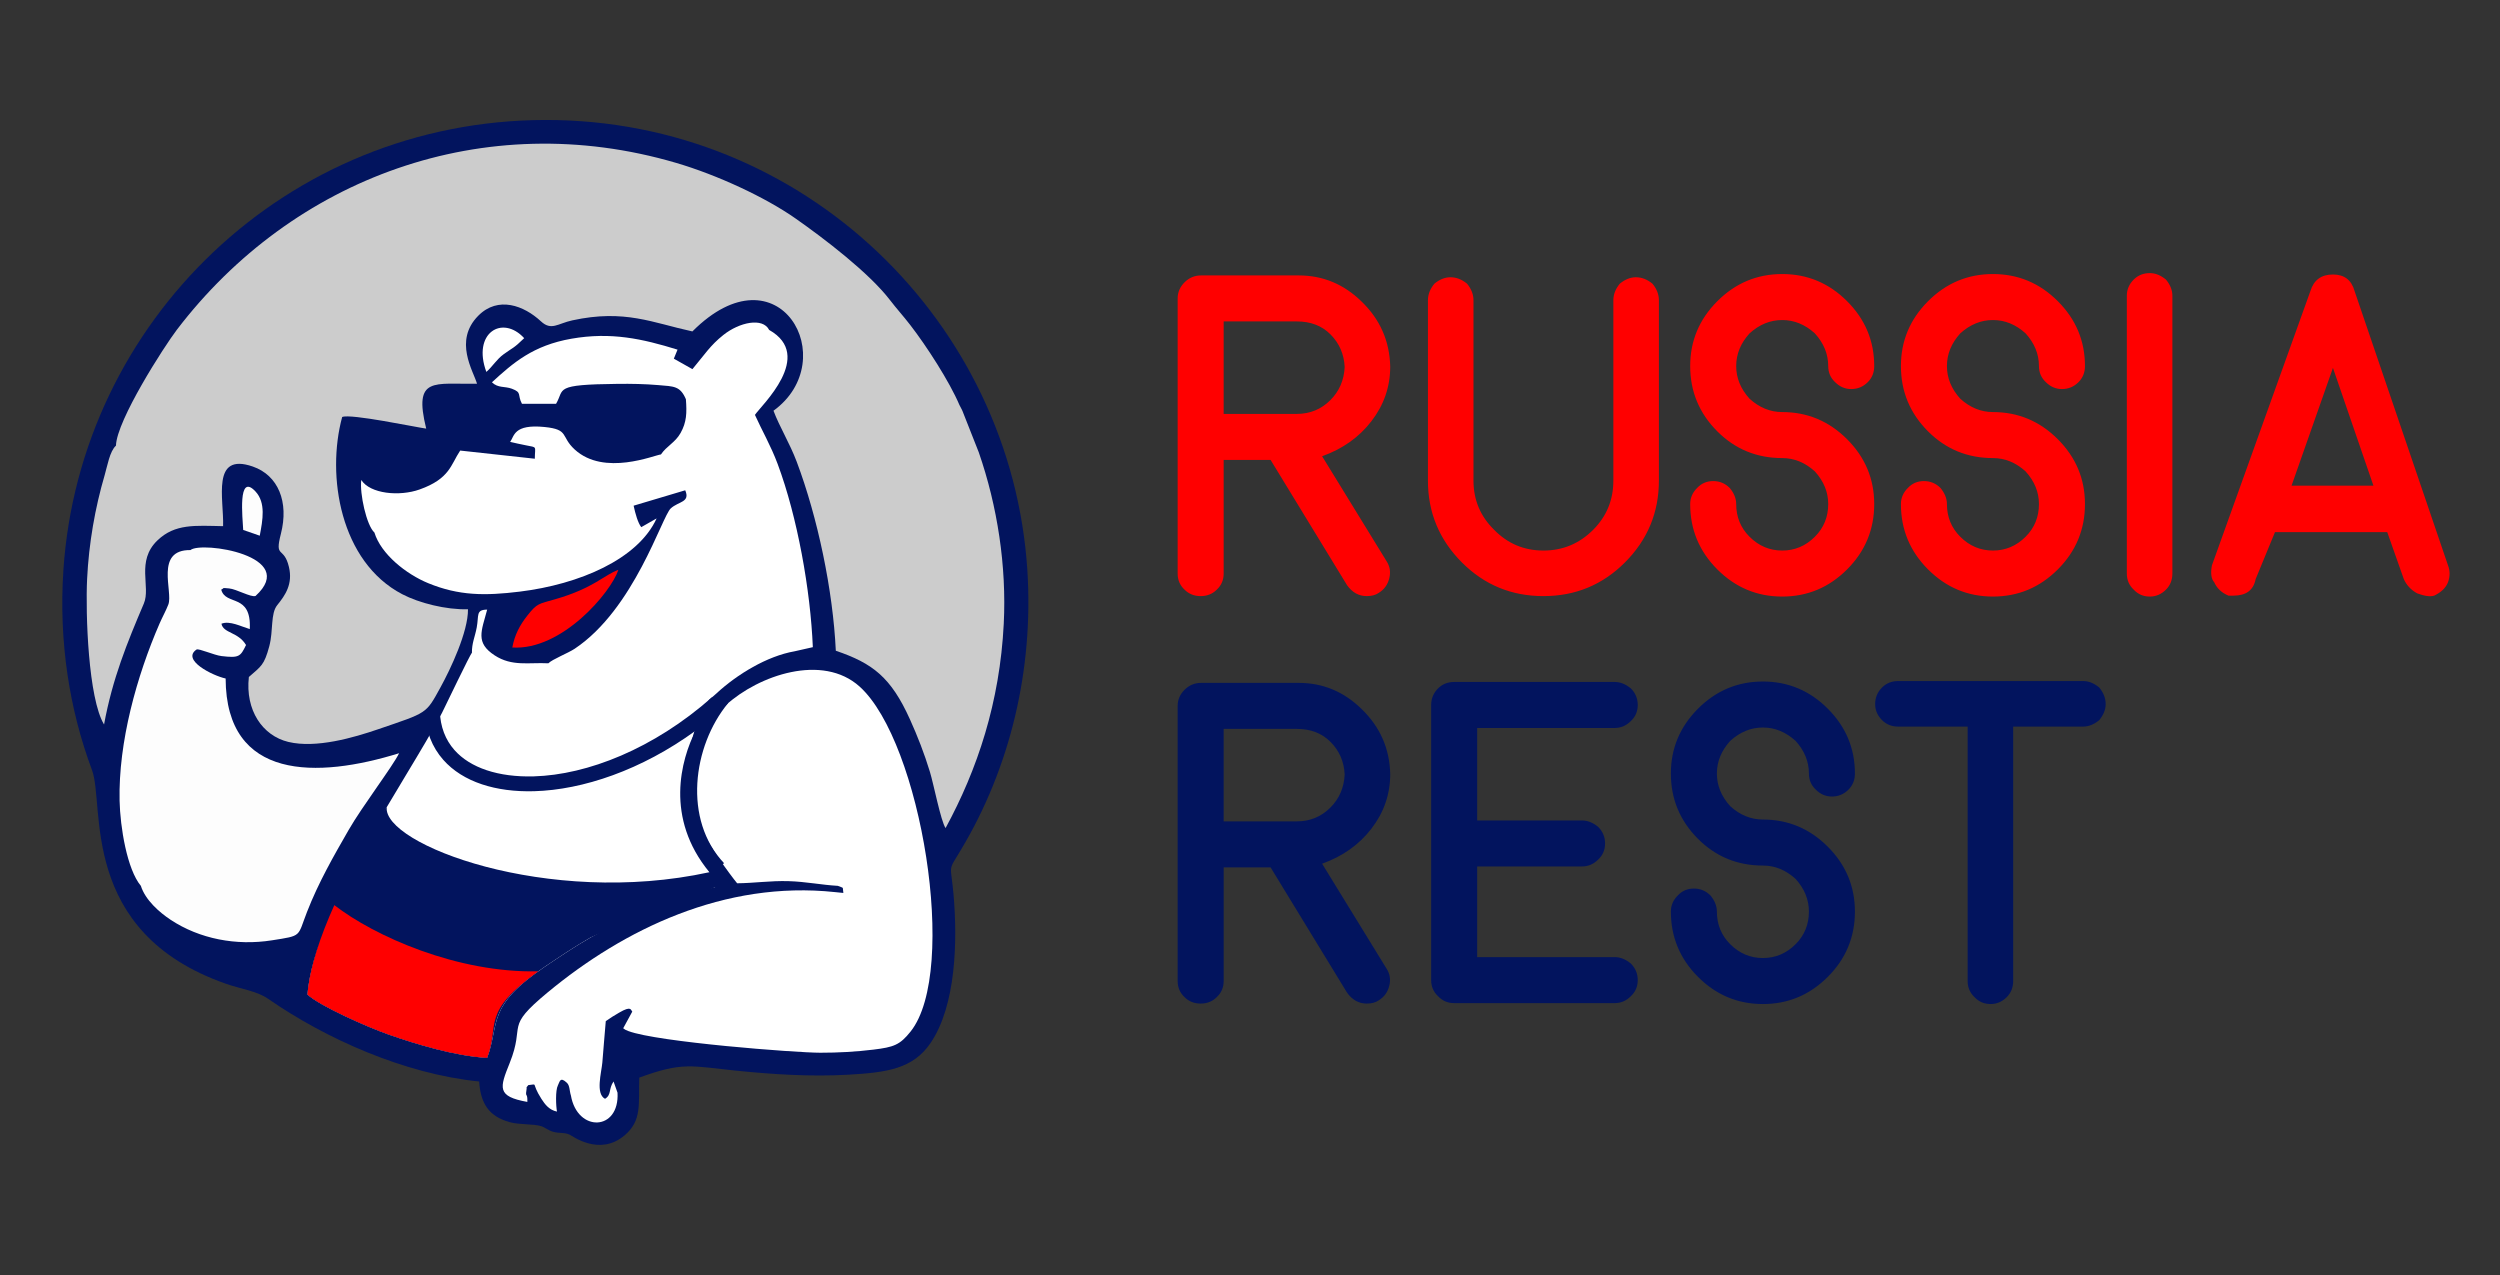
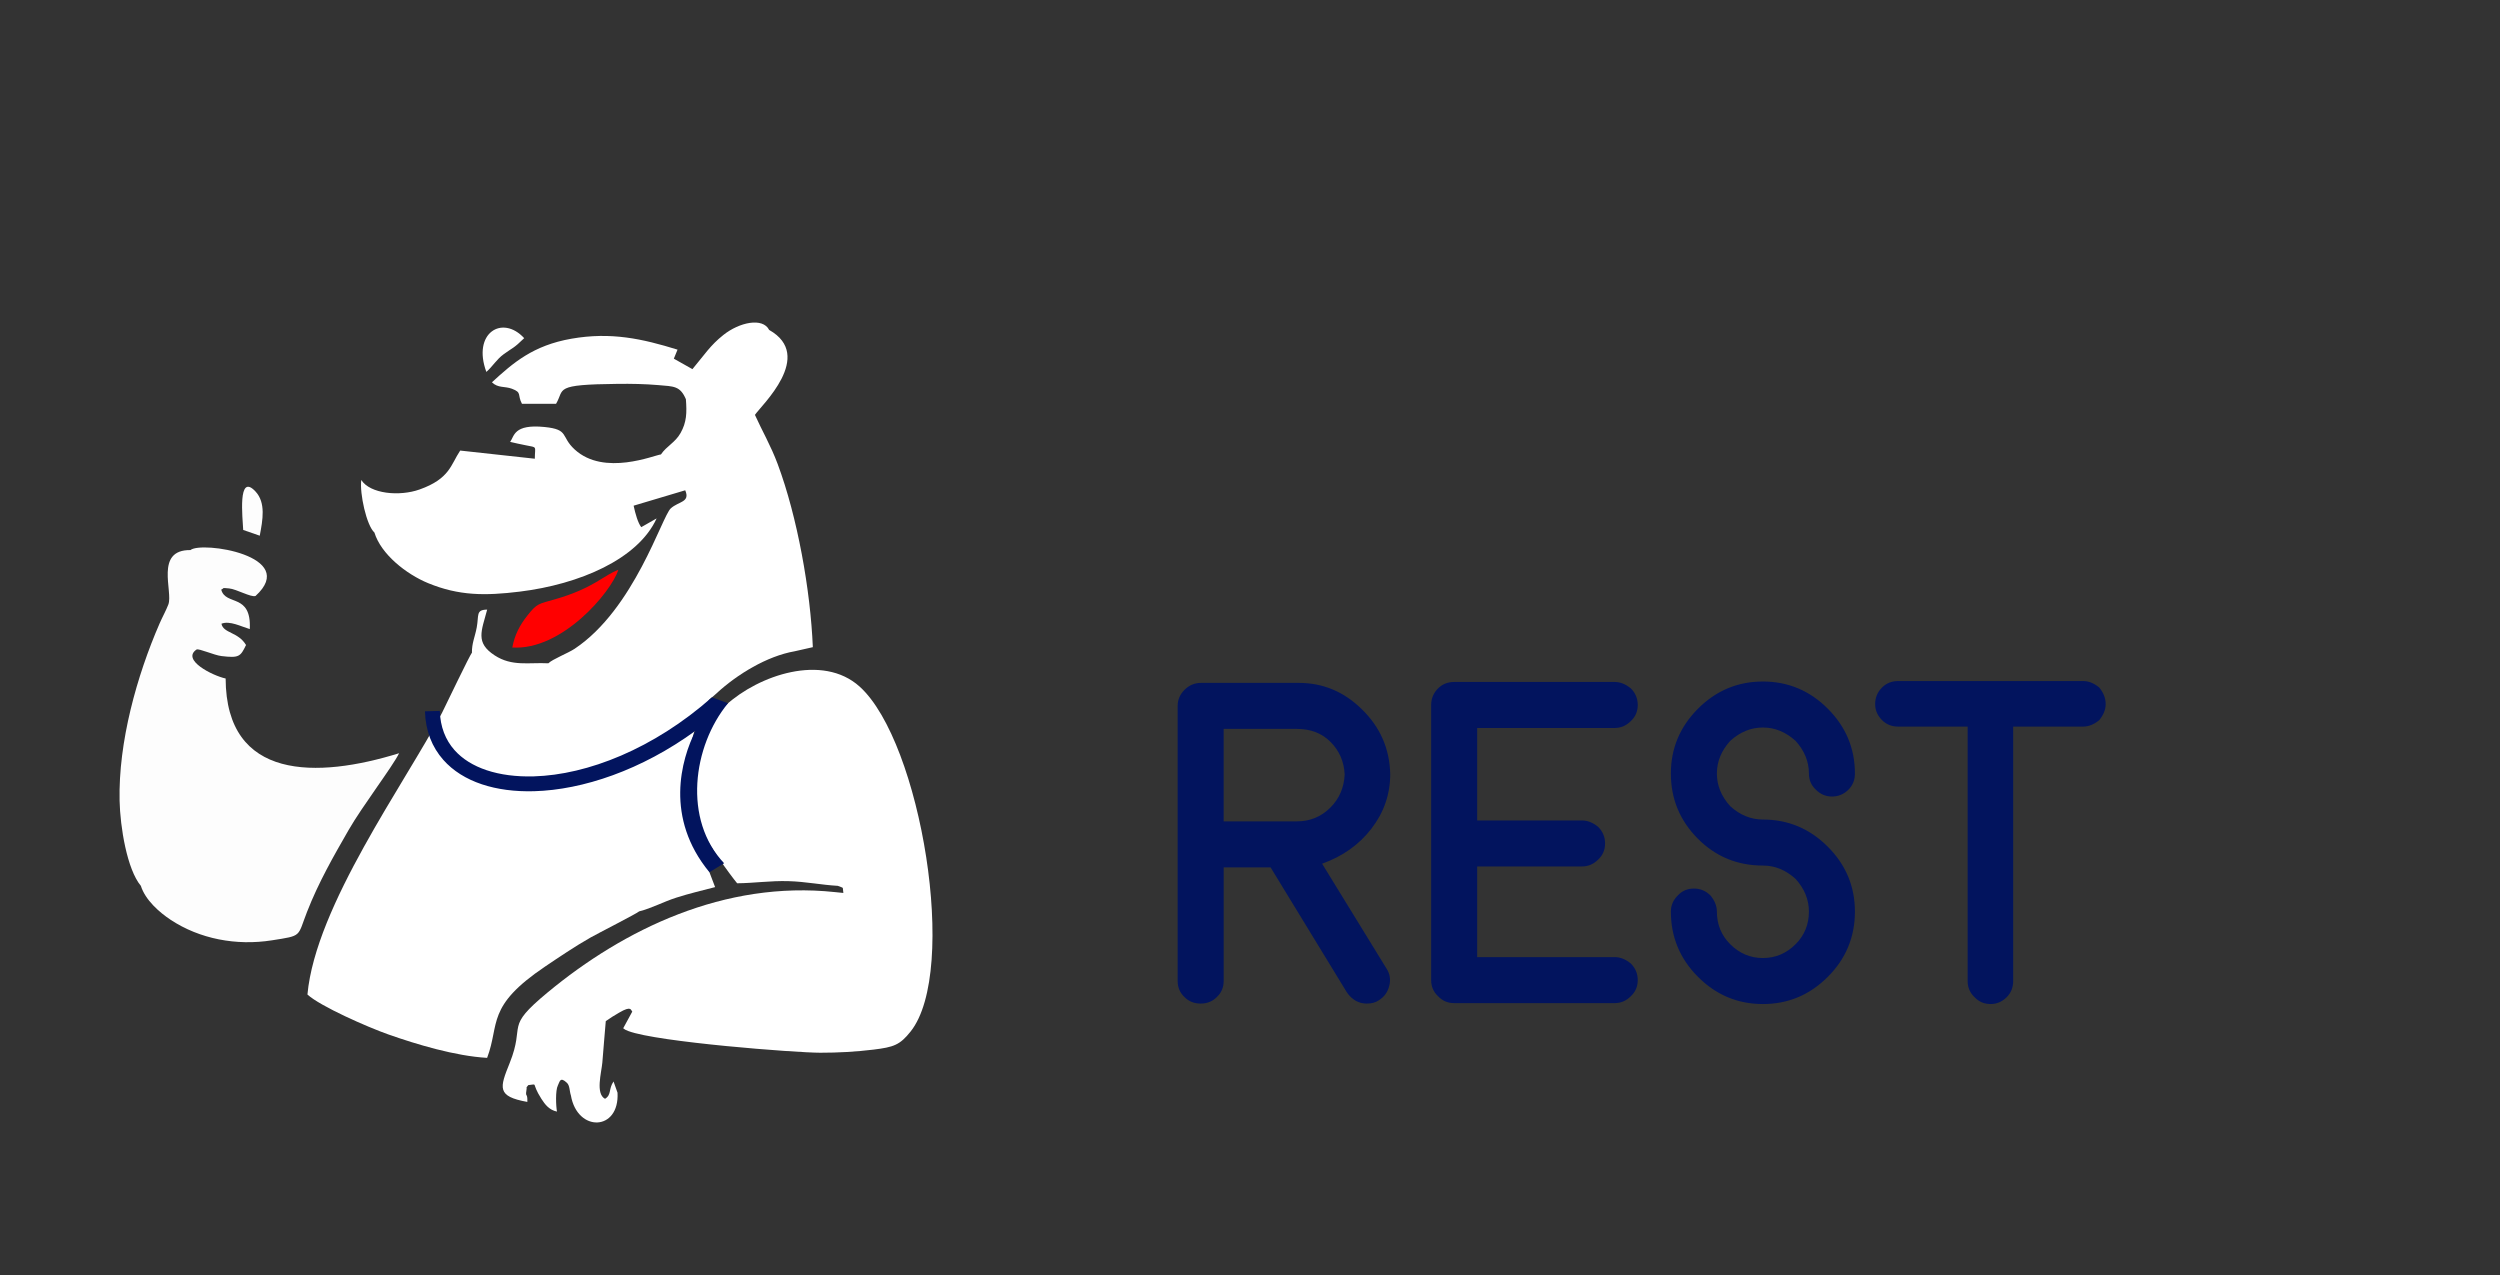
<svg xmlns="http://www.w3.org/2000/svg" xml:space="preserve" width="42.333mm" height="21.59mm" version="1.1" style="shape-rendering:geometricPrecision; text-rendering:geometricPrecision; image-rendering:optimizeQuality; fill-rule:evenodd; clip-rule:evenodd" viewBox="0 0 4233.32 2159">
  <rect x="0" y="0" width="4233.32" height="2159" fill="#333333" stroke="none" />
  <defs>
    <style type="text/css">
   
    .fil2 {fill:#02145E}
    .fil3 {fill:#CCCCCC}
    .fil5 {fill:#FDFDFD}
    .fil6 {fill:red}
    .fil4 {fill:white}
    .fil1 {fill:#02145E;fill-rule:nonzero}
    .fil0 {fill:red;fill-rule:nonzero}
   
  </style>
  </defs>
  <g id="Слой_x0020_1">
-     <path class="fil0" d="M2347.86 950.19c5.71,8.82 7.26,18.43 4.68,28.83 -2.6,10.9 -8.58,19.21 -17.93,24.93 -5.19,3.63 -11.95,5.45 -20.27,5.45 -13.5,0 -24.66,-6.23 -33.49,-18.7l-129.33 -211.92 -79.46 0 0 192.44c0,10.91 -3.89,20 -11.7,27.27 -7.27,7.27 -16.36,10.91 -27.26,10.91 -10.9,0 -19.99,-3.65 -27.27,-10.91 -7.79,-7.27 -11.68,-16.36 -11.68,-27.27l0 -465.9c0,-10.39 3.89,-19.48 11.68,-27.27 7.79,-7.79 17.15,-11.68 28.05,-11.68l165.16 0c41.03,0 76.62,14.81 106.74,44.4 31.16,30.13 47.27,66.75 48.32,109.86 0,34.28 -10.65,65.19 -31.94,92.72 -20.79,27 -48.57,46.75 -83.39,59.21l109.09 177.64 0 -0.01zm-151.93 -249.32c22.34,0 41.28,-7.79 56.87,-23.37 15.07,-15.06 23.11,-33.75 24.16,-56.09 -1.05,-21.82 -9.09,-40.25 -24.16,-55.31 -14.54,-14.55 -33.5,-21.82 -56.87,-21.82l-123.88 0 0 156.6 123.88 0 0 -0.01zm222.04 -192.44c0,-9.87 3.64,-19.21 10.91,-28.04 8.83,-7.28 17.91,-10.91 27.27,-10.91 9.87,0 19.21,3.63 28.04,10.91 7.28,8.83 10.91,18.17 10.91,28.04l0 305.41c0,32.72 11.68,60.51 35.05,83.37 22.87,23.37 50.65,35.05 83.37,35.05 32.73,0 60.77,-11.68 84.16,-35.05 22.85,-22.87 34.27,-50.65 34.27,-83.37l0 -305.41c0,-9.87 3.64,-19.21 10.91,-28.04 8.84,-7.28 17.93,-10.91 27.27,-10.91 9.87,0 19.22,3.63 28.04,10.91 7.28,8.83 10.91,18.17 10.91,28.04l0 305.41c0,54.01 -19.21,100.25 -57.64,138.68 -37.93,37.93 -83.89,56.88 -137.92,56.88 -54.01,0 -99.98,-18.96 -137.9,-56.88 -38.43,-38.43 -57.65,-84.66 -57.65,-138.68l0 -305.41zm455.77 317.89c7.26,-7.8 16.36,-11.7 27.27,-11.7 10.9,0 20.25,3.9 28.04,11.7 7.28,8.82 10.91,17.91 10.91,27.26 0,21.81 7.52,40.25 22.6,55.31 15.58,15.58 34.02,23.37 55.31,23.37 21.29,0 39.73,-7.79 55.31,-23.37 15.06,-15.06 22.6,-33.5 22.6,-55.31 0,-20.27 -7.54,-38.7 -22.6,-55.31 -16.61,-15.06 -35.07,-22.6 -55.31,-22.6 -43.11,0 -79.73,-15.06 -109.85,-45.19 -30.66,-30.64 -45.98,-67.51 -45.98,-110.62 0,-42.61 15.32,-79.21 45.98,-109.85 30.64,-30.66 67.26,-45.97 109.85,-45.97 42.58,0 79.21,15.31 109.85,45.97 30.65,30.64 45.96,67.24 45.96,109.85 0,10.9 -3.63,19.99 -10.9,27.26 -7.79,7.79 -17.14,11.69 -28.05,11.69 -10.4,0 -19.47,-3.9 -27.28,-11.69 -7.79,-7.27 -11.67,-16.36 -11.67,-27.26 0,-20.27 -7.54,-38.7 -22.6,-55.33 -16.61,-15.06 -35.07,-22.6 -55.31,-22.6 -20.27,0 -38.7,7.54 -55.31,22.6 -15.08,16.63 -22.6,35.06 -22.6,55.33 0,20.24 7.52,38.68 22.6,55.31 16.61,15.05 35.05,22.59 55.31,22.59 42.58,0 79.21,15.33 109.85,45.97 30.65,30.64 45.96,67.26 45.96,109.85 0,43.11 -15.31,79.99 -45.96,110.64 -30.64,30.64 -67.27,45.96 -109.85,45.96 -42.59,0 -79.21,-15.32 -109.85,-45.96 -30.66,-30.66 -45.98,-67.54 -45.98,-110.64 0,-10.4 3.9,-19.47 11.69,-27.26l0.01 0zm356.84 0c7.27,-7.8 16.34,-11.7 27.26,-11.7 10.9,0 20.26,3.9 28.05,11.7 7.27,8.82 10.91,17.91 10.91,27.26 0,21.81 7.53,40.25 22.59,55.31 15.58,15.58 34.02,23.37 55.31,23.37 21.3,0 39.75,-7.79 55.31,-23.37 15.08,-15.06 22.6,-33.5 22.6,-55.31 0,-20.27 -7.52,-38.7 -22.6,-55.31 -16.61,-15.06 -35.05,-22.6 -55.31,-22.6 -43.11,0 -79.73,-15.06 -109.84,-45.19 -30.64,-30.64 -45.97,-67.51 -45.97,-110.62 0,-42.61 15.33,-79.21 45.97,-109.85 30.64,-30.66 67.26,-45.97 109.84,-45.97 42.59,0 79.21,15.31 109.85,45.97 30.66,30.64 45.99,67.24 45.99,109.85 0,10.9 -3.66,19.99 -10.92,27.26 -7.79,7.79 -17.14,11.69 -28.05,11.69 -10.38,0 -19.47,-3.9 -27.26,-11.69 -7.79,-7.27 -11.7,-16.36 -11.7,-27.26 0,-20.27 -7.52,-38.7 -22.6,-55.33 -16.61,-15.06 -35.05,-22.6 -55.31,-22.6 -20.24,0 -38.69,7.54 -55.31,22.6 -15.06,16.63 -22.59,35.06 -22.59,55.33 0,20.24 7.53,38.68 22.59,55.31 16.62,15.05 35.07,22.59 55.31,22.59 42.59,0 79.21,15.33 109.85,45.97 30.66,30.64 45.99,67.26 45.99,109.85 0,43.11 -15.33,79.99 -45.99,110.64 -30.64,30.64 -67.26,45.96 -109.85,45.96 -42.58,0 -79.2,-15.32 -109.84,-45.96 -30.64,-30.66 -45.97,-67.54 -45.97,-110.64 0,-10.4 3.9,-19.47 11.69,-27.26l0 0zm370.84 -325.68c0,-10.39 3.89,-19.47 11.68,-27.26 7.28,-7.27 16.36,-10.92 27.27,-10.92 9.35,0 18.44,3.65 27.27,10.92 7.28,8.82 10.91,17.91 10.91,27.26l0 470.57c0,10.91 -3.63,20.01 -10.91,27.27 -7.79,7.79 -16.87,11.7 -27.27,11.7 -10.91,0 -19.99,-3.91 -27.27,-11.7 -7.79,-7.26 -11.68,-16.36 -11.68,-27.27l0 -470.57zm440.96 400.46l-190.08 0 -32.74 79.48c-3.63,18.69 -16.09,28.03 -37.39,28.03l-8.57 0c-11.43,-4.66 -19.47,-12.2 -24.15,-22.59 -5.19,-5.72 -6.49,-15.31 -3.89,-28.82l166.72 -464.35c5.71,-18.69 18.43,-28.04 38.18,-28.04 19.21,0 31.43,9.35 36.62,28.04l158.17 464.35c3.63,9.34 3.63,18.95 0,28.82 -3.64,9.36 -11.43,16.88 -23.37,22.59 -6.76,2.08 -16.36,0.79 -28.83,-3.88 -10.4,-5.72 -17.93,-13.78 -22.6,-24.15l-28.05 -79.48 -0.02 0zm-23.37 -78.69l-68.56 -199.45 -70.12 199.45 138.68 0z" />
    <path class="fil1" d="M2347.86 1640.16c5.71,8.84 7.26,18.44 4.68,28.83 -2.6,10.91 -8.58,19.21 -17.93,24.93 -5.19,3.63 -11.95,5.46 -20.27,5.46 -13.5,0 -24.66,-6.24 -33.49,-18.71l-129.33 -211.9 -79.46 0 0 192.43c0,10.91 -3.89,20 -11.7,27.28 -7.27,7.27 -16.36,10.9 -27.26,10.9 -10.9,0 -19.99,-3.63 -27.27,-10.9 -7.79,-7.28 -11.68,-16.38 -11.68,-27.28l0 -465.91c0,-10.39 3.89,-19.48 11.68,-27.27 7.79,-7.77 17.15,-11.68 28.05,-11.68l165.16 0c41.03,0 76.62,14.81 106.74,44.42 31.16,30.12 47.27,66.73 48.32,109.85 0,34.29 -10.65,65.18 -31.94,92.71 -20.79,27 -48.57,46.75 -83.39,59.22l109.09 177.63 0 -0.01zm-151.93 -249.31c22.34,0 41.28,-7.79 56.87,-23.39 15.07,-15.05 23.11,-33.75 24.16,-56.09 -1.05,-21.8 -9.09,-40.25 -24.16,-55.31 -14.54,-14.53 -33.5,-21.81 -56.87,-21.81l-123.88 0 0 156.6 123.88 0zm538.35 229.84c9.34,0 18.44,3.63 27.27,10.9 7.79,7.79 11.68,17.14 11.68,28.06 0,10.9 -3.89,19.99 -11.68,27.26 -7.79,7.79 -16.88,11.69 -27.27,11.69l-271.9 0c-10.91,0 -20.01,-3.9 -27.27,-11.69 -7.79,-7.27 -11.68,-16.36 -11.68,-27.26l0 -465.91c0,-10.91 3.89,-20.27 11.68,-28.06 7.26,-7.27 16.36,-10.9 27.27,-10.9l271.9 0c9.34,0 18.44,3.63 27.27,10.9 7.79,7.79 11.68,17.15 11.68,28.06 0,10.9 -3.89,19.99 -11.68,27.26 -7.79,7.79 -16.88,11.69 -27.27,11.69l-232.94 0 0 156.61 177.63 0c9.34,0 18.43,3.63 27.27,10.9 7.79,7.79 11.68,17.14 11.68,28.06 0,10.9 -3.89,19.99 -11.68,27.26 -7.8,7.79 -16.9,11.67 -27.27,11.67l-177.63 0 0 153.5 232.94 0 0 0zm106.74 -104.4c7.27,-7.79 16.36,-11.7 27.26,-11.7 10.92,0 20.27,3.91 28.06,11.7 7.27,8.82 10.9,17.91 10.9,27.27 0,21.8 7.54,40.25 22.6,55.31 15.58,15.58 34.03,23.37 55.33,23.37 21.29,0 39.73,-7.79 55.31,-23.37 15.06,-15.06 22.59,-33.51 22.59,-55.31 0,-20.26 -7.53,-38.7 -22.59,-55.33 -16.63,-15.06 -35.07,-22.58 -55.31,-22.58 -43.12,0 -79.73,-15.07 -109.87,-45.18 -30.64,-30.66 -45.97,-67.54 -45.97,-110.64 0,-42.59 15.33,-79.21 45.97,-109.85 30.66,-30.66 67.26,-45.97 109.87,-45.97 42.58,0 79.21,15.31 109.84,45.97 30.64,30.64 45.97,67.26 45.97,109.85 0,10.9 -3.63,19.99 -10.91,27.27 -7.78,7.79 -17.14,11.68 -28.04,11.68 -10.39,0 -19.48,-3.89 -27.27,-11.68 -7.79,-7.28 -11.68,-16.38 -11.68,-27.27 0,-20.25 -7.54,-38.7 -22.6,-55.31 -16.63,-15.06 -35.06,-22.6 -55.31,-22.6 -20.26,0 -38.7,7.54 -55.33,22.6 -15.05,16.61 -22.59,35.06 -22.59,55.31 0,20.26 7.54,38.7 22.59,55.31 16.63,15.07 35.07,22.59 55.33,22.59 42.59,0 79.21,15.33 109.85,45.97 30.64,30.66 45.97,67.26 45.97,109.87 0,43.09 -15.33,79.99 -45.97,110.62 -30.64,30.64 -67.26,45.97 -109.85,45.97 -42.6,0 -79.21,-15.33 -109.86,-45.97 -30.64,-30.63 -45.97,-67.53 -45.97,-110.62 0,-10.4 3.9,-19.49 11.69,-27.28l-0.01 0zm686.38 -363.06c9.34,0 18.44,3.63 27.28,10.9 7.26,8.84 10.9,18.18 10.9,28.05 0,9.35 -3.64,18.44 -10.9,27.27 -8.84,7.28 -17.94,10.91 -27.28,10.91l-118.42 0 0 430.84c0,10.9 -3.63,19.99 -10.91,27.27 -7.79,7.78 -16.88,11.68 -27.26,11.68 -10.92,0 -20.01,-3.9 -27.28,-11.68 -7.79,-7.28 -11.67,-16.37 -11.67,-27.27l0 -430.84 -117.66 0c-10.9,0 -19.99,-3.63 -27.26,-10.91 -7.79,-7.8 -11.7,-16.89 -11.7,-27.27 0,-10.91 3.91,-20.26 11.7,-28.05 7.27,-7.27 16.36,-10.9 27.26,-10.9l313.2 0z" />
-     <path class="fil2" d="M811.35 1831.33c2.58,39.27 18.01,59.15 51.13,68.7 17.02,4.92 40.97,2.62 54.84,7.19 4.64,1.54 11.52,7.05 19.04,9.19 11.53,3.27 17.51,0.54 27.84,4.71 4.01,1.64 50.44,37.69 93.28,1.56 29.88,-25.2 23.63,-53.08 25.01,-97.91 73.61,-27.07 87.94,-19.55 163.48,-11.85 62.2,6.34 126.65,10.51 189.98,6.94 66.31,-3.75 110.02,-9.98 139.79,-53.71 43.17,-63.46 45.9,-172.89 38.82,-252.56 -4.7,-52.57 -10.3,-36.31 12.74,-74.74 83.05,-138.46 123.23,-304.55 112.35,-473.48 -26.95,-419.06 -376.84,-762.92 -816.17,-762.23 -438.47,0.7 -788.28,341.45 -816.12,762.25 -7.99,120.43 9.96,235.67 48.49,338.76 22.05,59.01 -23.49,273.97 226.54,361.62 26.18,9.19 52.52,12.25 71.84,25.67 96.44,66.99 230.3,127.21 357.14,139.89l-0.02 0z" />
-     <path class="fil3" d="M196.38 754.63c-10.55,9.21 -14.7,34.78 -19.09,49.71 -16.42,55.77 -26.88,116.19 -29.77,175.87 -2.89,59.34 2.01,202.76 28.69,246.62 14.25,-77.71 38.98,-138.08 67.37,-204.81 12.12,-28.5 -13.71,-71.66 23,-106.93 29.8,-28.62 64,-25.02 111.2,-24.12 1.57,-46.09 -20.5,-125.51 50.33,-100.95 43.04,14.92 61.44,59.92 47.48,114.17 -10.97,42.58 5.06,19.72 13.66,55.8 6.95,29.08 -6.35,48.1 -19.66,64.52 -11.84,14.59 -6.48,43.06 -13.56,69.64 -8.72,32.7 -13.94,33.95 -34.63,52.22 -6.22,56.18 22.92,99.34 66.85,109.94 47.12,11.36 111.05,-7.41 152.05,-21.44 84.22,-28.83 80.54,-25.39 105.69,-71.12 16.87,-30.67 46.8,-93.7 46.48,-132.05 -37.56,0.97 -82.81,-10.63 -111.28,-25.48 -105.03,-54.79 -128.82,-200.42 -101.77,-300.1 13.94,-6.09 125.13,17.41 142.3,19.68 -22.06,-89.43 13.47,-74.61 86.04,-76.07 -6.25,-21.59 -39.97,-72.62 2.09,-115.07 33.65,-33.95 77.53,-17.15 106.16,9.48 17.62,16.39 28.33,3.74 53,-1.64 88.91,-19.39 136.46,4.25 203.45,18.72 146.48,-146.72 255.44,48.6 137.31,134.29 10.22,27.27 27.4,54.71 39.34,86.38 35.59,94.58 61.39,217.76 66.21,320.03 62.53,21.24 93.41,45.01 125.54,116.19 12.92,28.64 24.3,57.68 33.78,88.84 6.39,20.91 18.36,82.97 26.52,95.27 53.99,-99.4 91.84,-212.88 98.54,-346 4.9,-97.66 -10.67,-199.13 -42.29,-290.26l-27.5 -69.73c-0.38,-0.84 -0.79,-1.81 -1.17,-2.62l-4.08 -7.78c-16.87,-39.84 -56.12,-100.37 -83.4,-135.64 -12.09,-15.63 -23.04,-27.52 -33.99,-41.81 -35.55,-46.44 -111.88,-104.63 -160.58,-138.73 -51.02,-35.72 -132.07,-73.37 -202.04,-93.92 -325.63,-95.57 -649.57,26.13 -845.2,282.73 -21.37,28.03 -101.88,153.28 -103.07,196.15l0 0.02z" />
    <path class="fil4" d="M1161.45 676.12c1.71,23 1.32,38.6 -8.98,57.03 -9.13,16.37 -23.68,22.05 -33.28,36.36 -10.9,1.01 -95.96,37.49 -146.01,-8.35 -24.24,-22.21 -8.84,-33.86 -51.04,-38.11 -52.65,-5.3 -51.18,15.71 -58.31,25.2 10.01,2.36 15.42,3.52 26.53,5.76 20.18,4.08 15.39,0.6 15.25,22.75l-126.36 -13.82c-16.06,24 -17.43,47.61 -68.74,65.89 -34.18,12.17 -83.78,7.43 -98.74,-16.07 -3.05,22.78 8.94,77.2 22.23,88.99 11.09,36.52 53.56,70.34 91.09,85.76 51.81,21.28 95.82,21.58 155.13,14.28 100.57,-12.38 200.02,-54.66 231.66,-123.99l-26.05 14.84c-5.62,-7.27 -9.95,-22.41 -12.92,-36.37l87.37 -26.07c8.9,20.57 -11.16,18.58 -24.44,30.61 -15.08,13.66 -61.64,170.33 -162.73,237.7 -11.14,7.43 -37.94,17.86 -44.57,24.65 -33.34,-1.72 -61.43,5.82 -90.96,-13.44 -33.06,-21.6 -22.33,-40.89 -12.67,-77.47 -19.49,0.2 -13.78,9.41 -17.68,30.25 -3.04,16.26 -8.39,26.43 -8.13,42.89 -3.08,2.52 -44.24,88.89 -50.7,101.74 -62.72,119.51 -214.08,326.78 -227.82,476.9 21.48,19.83 101.99,55.26 136.85,67.54 48.24,17 113.58,36.63 167.4,39.72 21.85,-57.93 -2.36,-86.82 98.16,-154.61 23.05,-15.53 50.14,-33.89 77.17,-49.28 10.6,-6.03 79.31,-41.11 82.13,-44.17 21.82,-5.53 40.35,-16 63.07,-23.3 21.65,-6.93 43.18,-11.94 65.52,-17.78l-33.54 -88.01 18.57 -1.42c-36.73,-58.22 -38.65,-184.46 5.44,-217.71 -2.14,-12.63 -5.6,-4.82 12.6,-21.55 34.08,-31.34 84.59,-62.44 131.61,-70.64l30.81 -6.97c-3.92,-96.31 -26.1,-220.46 -59.58,-310.23 -11.63,-31.18 -27.02,-57.54 -38.46,-83.1 10.28,-15.61 101.93,-99.97 24.07,-143.86 -10.84,-21.47 -50.29,-13.14 -77.56,8.57 -22.07,17.54 -31.4,32.77 -52.36,57.83l-31.48 -17.74 6.27 -15.28c-59.49,-18.4 -112.5,-30.24 -179.6,-18.53 -65.14,11.38 -98.82,40.91 -134.69,73.81 10.29,10.12 21.6,6.35 33.74,10.89 17.69,6.61 8.89,10.02 17.07,25.48l57.76 0.09c15.01,-25.42 -5.62,-32.6 104.63,-33.81 22.9,-0.25 45.84,0.16 68.64,2.11 26.26,2.26 36.94,1.26 46.65,24.04l-0.02 0zm-337.91 -46.36c10.55,-9.1 17.12,-21.06 29.43,-30.01 15.85,-11.55 16.31,-9.2 34.66,-27.13 -37.05,-40.3 -88.37,-8.72 -64.09,57.14l0 0z" />
    <path class="fil4" d="M1418.72 1500c11.36,4.91 7.49,0.3 9.38,12.05l-14.33 -1.45c-186.77,-19.85 -357.17,62.8 -486.52,169.97 -74.05,61.36 -36.9,51.5 -64.24,119.6 -16.84,41.94 -22.2,56.39 29.97,65.74 0.49,-16.6 -3.59,-7.01 -1.62,-19.35 1.78,-11.06 -2.81,-0.54 3.25,-9.13 17.66,-1.54 3.84,-5.38 22.14,23.25 6.12,9.56 13.34,18.97 26.4,21.59 -1.76,-9.34 -2.85,-35.74 1.55,-44.36 3.3,-6.51 3.66,-15.31 15.33,-4.3 4.96,4.65 4.21,13.91 6.71,21.37 10.94,62.79 82.53,60.58 78.94,-4.69l-6.73 -19.01c-8.88,12.88 -3.01,22.38 -14.44,29.36 -16.42,-8.66 -6.06,-44.27 -4.54,-61.44 2.1,-23.54 3.57,-46.38 5.81,-70.07 7.91,-5.71 13.47,-8.99 22.56,-14.35 21.48,-12.66 19.72,-3.96 22.33,-1.87l-15.39 28.29c3.71,2.52 3.2,2.62 8.64,4.68 49.7,18.79 283.77,36.68 325.04,36.72 30.2,0.03 60.42,-1.65 89.86,-5.24 34.74,-4.23 45,-7.9 63.1,-30.62 81.7,-102.58 17.58,-490.53 -86.27,-584.13 -62.84,-56.65 -170.97,-19.14 -226.28,31.24 -53.17,48.41 -83.93,143.38 -36.18,219.08 3.46,13.47 43.44,68.86 55.04,82.73 28.12,-0.2 56.36,-4.48 86.64,-3.62 29.79,0.84 56.07,6.41 83.84,7.96l0.01 0z" />
    <path class="fil5" d="M322.53 931.45c-60.99,-0.76 -29.18,70.32 -37.46,92.14 -3.63,9.56 -10.41,21.96 -14.94,32.38 -38.48,88.59 -69.8,200.53 -67.63,299.79 0.96,44.62 12.58,116.26 36,144.25 7.54,24.08 31.56,45 50.27,57.39 49.18,32.6 111.49,44.35 171.49,34.89 52.15,-8.23 42.92,-5.36 59.66,-48.23 19.56,-50.12 44.98,-94.35 70.53,-138.82 22.73,-39.62 75.16,-108.37 85.33,-129.79 -138.33,42.89 -293.1,46.69 -293.7,-126.53 -22.04,-4.74 -75.5,-31.48 -49.19,-49.11 3.83,-2.04 29.8,9.65 42.13,11.11 29.72,3.53 32.1,1.03 41.57,-18.68 -13.07,-22.31 -38.55,-19.75 -41.6,-36.09 13.98,-5.62 33.19,4.71 47.98,9.09 2.91,-61.58 -40.97,-38.67 -48.36,-66.82 6.58,-2.98 -0.73,-3.24 13.41,-2.02 12.13,1.05 37.35,15.55 44.69,12.76 74.94,-68.3 -91.95,-93.24 -110.18,-77.72l0 0.01zm89.28 -34.06l28.03 9.72c5.06,-26.68 10.55,-55.82 -7.22,-74.89 -30.78,-33.04 -21.62,45.89 -20.81,65.17z" />
    <path class="fil6" d="M867.51 1096.44c83.9,5.31 167.02,-93.21 179.62,-131.51 -23.85,8.35 -41.51,30.88 -106.79,49.7 -28.49,8.22 -30.58,6.38 -47.71,28.18 -12.18,15.5 -21.17,31.99 -25.11,53.63l-0.01 0z" />
    <path class="fil1" d="M1201.26 1476.93c-75.8,-91.93 -48.18,-190.45 -23.46,-239.56 -91.68,66.77 -191.12,100.11 -273.22,102.41 -32.6,0.91 -62.61,-3.03 -88.52,-11.68 -26.58,-8.89 -48.9,-22.74 -65.42,-41.43 -18.96,-21.44 -30.09,-48.92 -31.02,-82.19l25.16 -0.69c0.76,27.04 9.61,49.15 24.69,66.21 13.51,15.28 32.14,26.72 54.59,34.23 23.11,7.73 50.17,11.23 79.82,10.41 90.7,-2.56 203.09,-46.68 301.68,-133.85l27.18 10.06c-59.94,72.77 -76.26,197.51 -6.55,270.92l-24.94 15.16 0.01 0z" />
-     <path class="fil2" d="M654.94 1366.62c-70.96,84.78 -127.11,238.1 -134.36,317.41 21.48,19.83 101.99,55.26 136.85,67.54 48.23,17 113.58,36.63 167.4,39.72 21.85,-57.93 -2.36,-86.82 98.15,-154.61 23.06,-15.53 50.14,-33.89 77.18,-49.28 10.6,-6.03 207.89,-82.18 210.72,-85.25 15.21,-4.72 12.47,-30.04 -9.62,-25.22 -274.15,59.81 -554.19,-47.85 -546.32,-110.31z" />
-     <path class="fil6" d="M566.11 1532.66c-23.88,53.06 -41.28,104.95 -45.54,151.37 21.48,19.83 101.99,55.26 136.85,67.54 48.24,17 113.58,36.63 167.4,39.72 21.85,-57.93 -11.07,-75.91 86.56,-146.56 -136.46,3.29 -277.31,-59.33 -345.27,-112.08l0 0.01z" />
+     <path class="fil2" d="M654.94 1366.62z" />
  </g>
</svg>